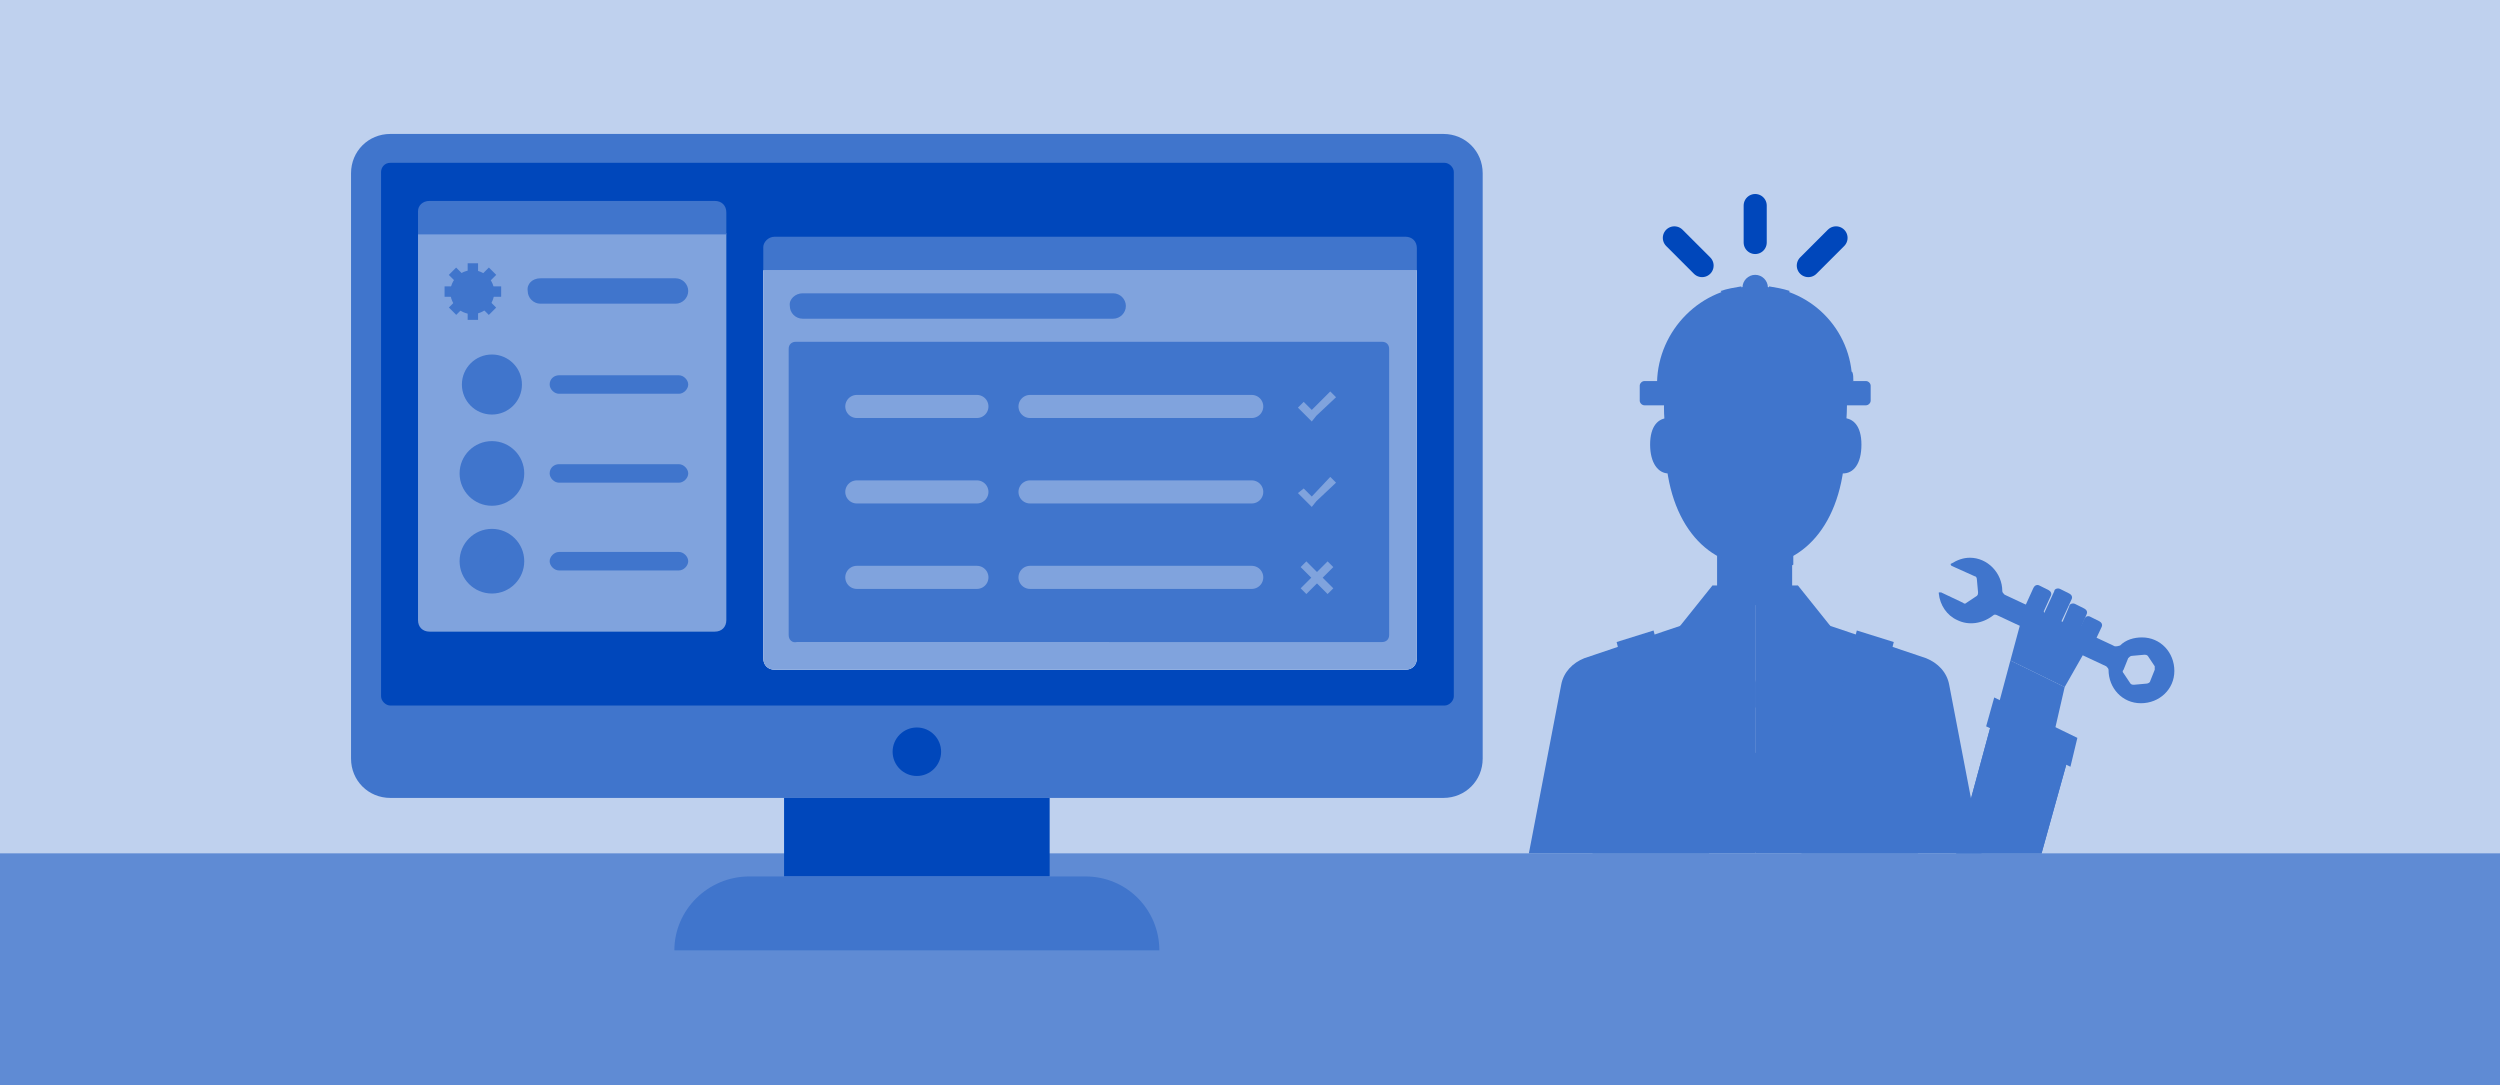
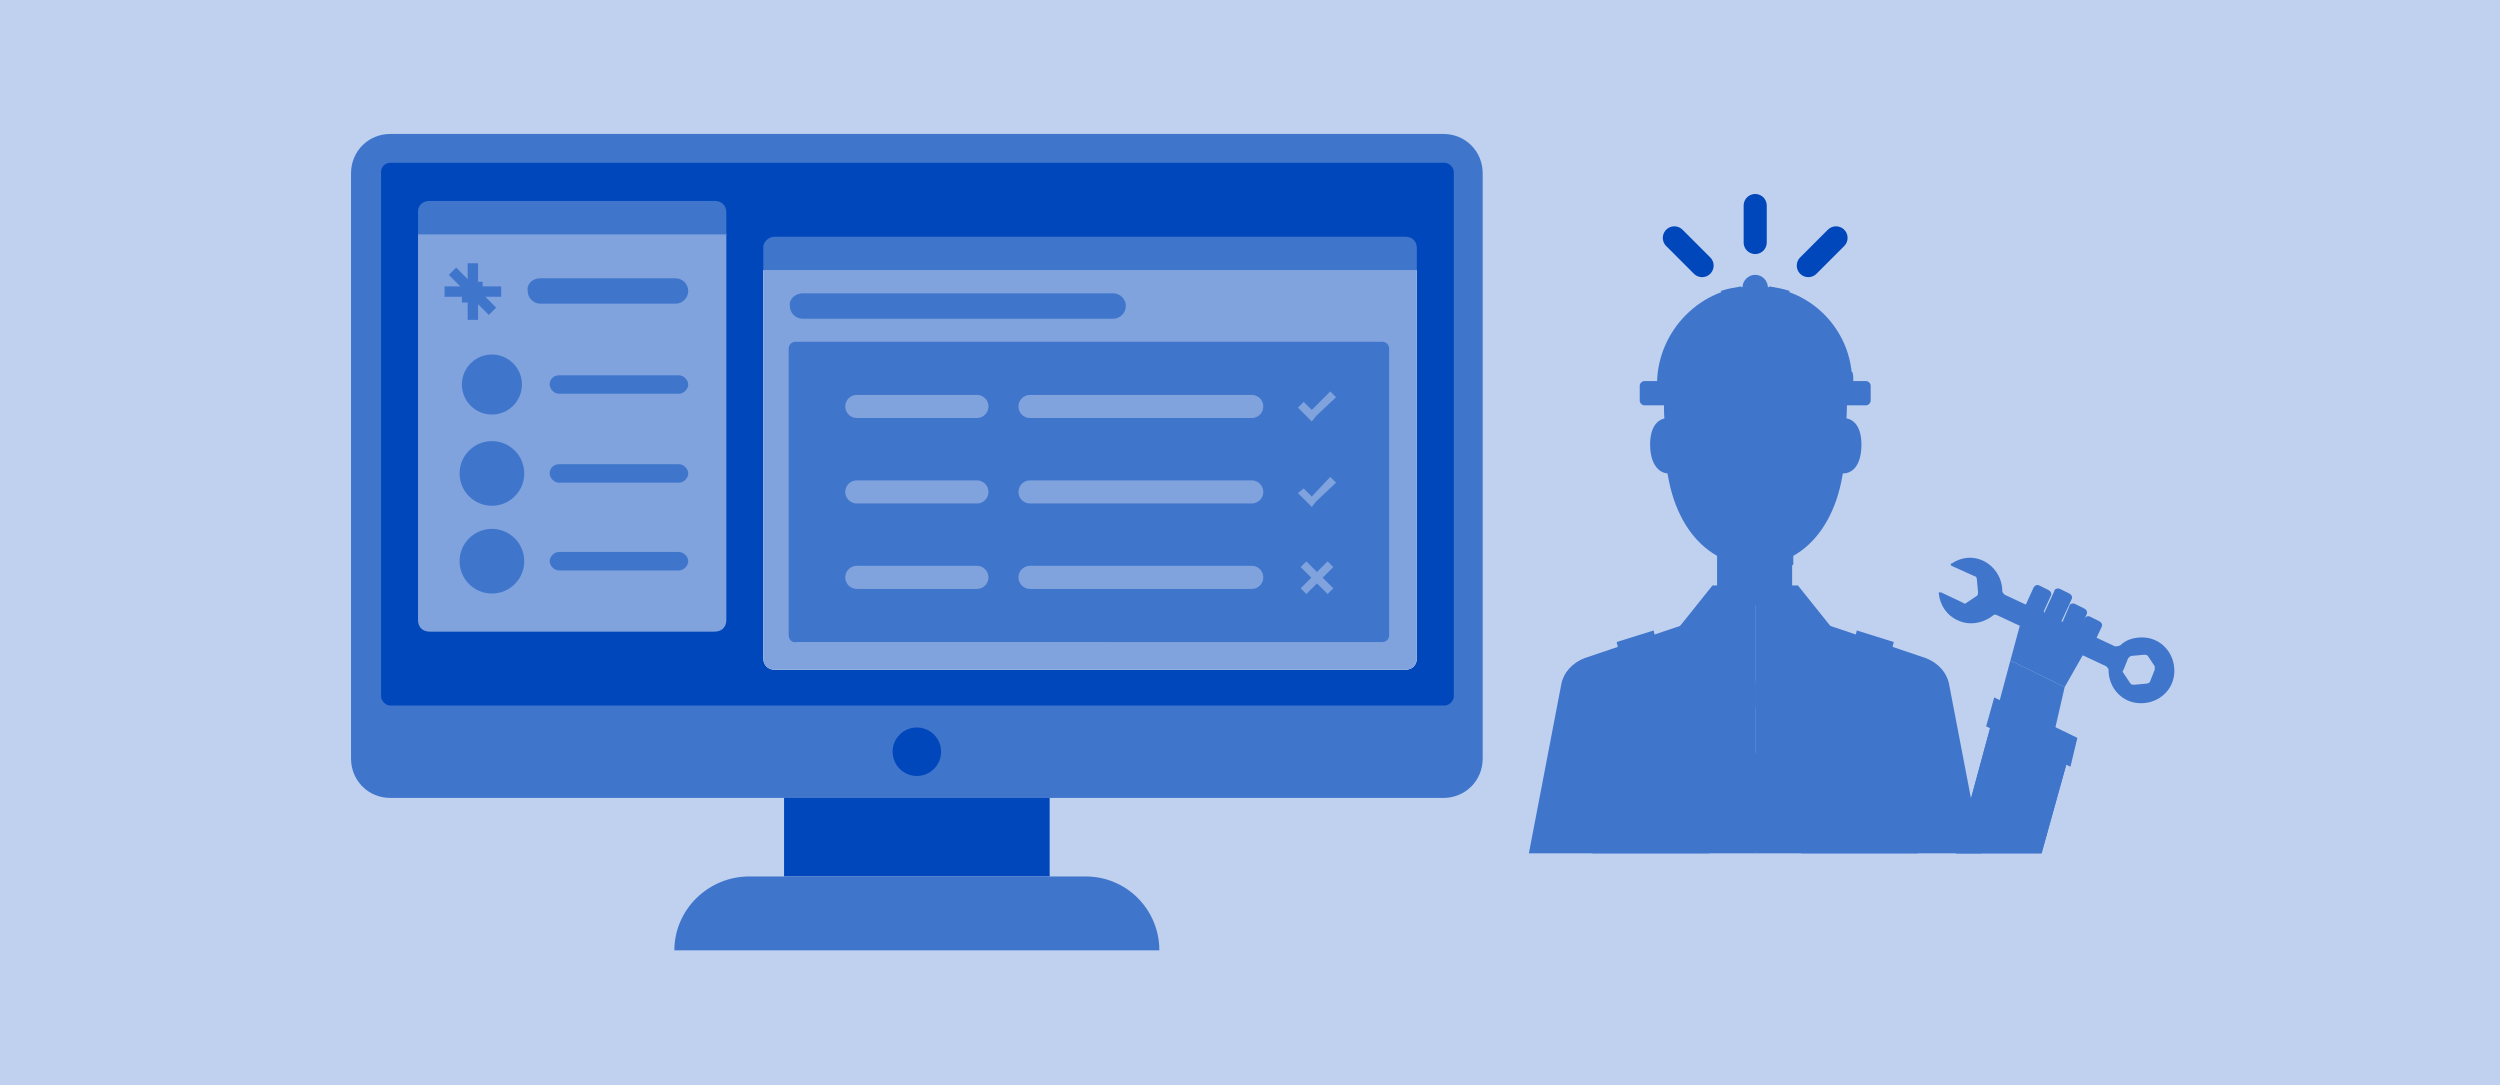
<svg xmlns="http://www.w3.org/2000/svg" version="1.1" id="Layer_1" x="0px" y="0px" viewBox="0 0 216.5 94" style="enable-background:new 0 0 216.5 94;" xml:space="preserve">
  <style type="text/css">
	.st0{fill:#BFD1EE;}
	.st1{opacity:0.5;fill:#0047BB;enable-background:new    ;}
	.st2{fill:#4075CC;}
	.st3{fill:#0047BB;}
	.st4{fill:#80A3DD;}
	.st5{fill:#FFFFFF;}
	.st6{fill:none;stroke:#0047BB;stroke-width:2;stroke-linecap:round;stroke-linejoin:round;}
	.st7{fill:none;stroke:#80A3DD;stroke-width:2;stroke-linecap:round;stroke-miterlimit:10;}
</style>
  <rect class="st0" width="216.5" height="94" />
-   <path class="st1" d="M0,73.9h216.5l0,0V94H0V73.9L0,73.9z" />
+   <path class="st1" d="M0,73.9h216.5l0,0H0V73.9L0,73.9z" />
  <path class="st2" d="M33.8,11.6H125c1.9,0,3.4,1.5,3.4,3.4v50.7c0,1.9-1.5,3.4-3.4,3.4H33.8c-1.9,0-3.4-1.5-3.4-3.4V15  C30.4,13.1,31.9,11.6,33.8,11.6z" />
  <path class="st3" d="M33.8,14.1h91.3c0.4,0,0.8,0.4,0.8,0.8v45.4c0,0.4-0.4,0.8-0.8,0.8H33.8c-0.4,0-0.8-0.4-0.8-0.8V14.9  C33,14.5,33.3,14.1,33.8,14.1z" />
  <rect x="36.2" y="17.4" class="st3" width="86.5" height="40.6" />
  <rect x="67.9" y="69.1" class="st3" width="23" height="6.8" />
  <path class="st2" d="M64.9,75.9H94c3.6,0,6.4,2.9,6.4,6.4l0,0l0,0h-42l0,0l0,0C58.4,78.8,61.3,75.9,64.9,75.9z" />
  <circle class="st3" cx="79.4" cy="65.1" r="2.1" />
  <path class="st4" d="M36.2,20.2h26.7l0,0v33.5c0,0.6-0.4,1-1,1H37.2c-0.6,0-1-0.4-1-1L36.2,20.2L36.2,20.2z" />
  <path class="st2" d="M37.2,17.4h24.7c0.6,0,1,0.4,1,1v1.9l0,0H36.2l0,0v-2C36.2,17.8,36.6,17.4,37.2,17.4z" />
  <path class="st5" d="M66.1,23.4h56.6l0,0V57c0,0.6-0.4,1-1,1H67.1c-0.6,0-1-0.4-1-1L66.1,23.4L66.1,23.4z" />
  <path class="st4" d="M66.1,23.4h56.6l0,0V57c0,0.6-0.4,1-1,1H67.1c-0.6,0-1-0.4-1-1L66.1,23.4L66.1,23.4z" />
  <path class="st2" d="M68.3,55V30.2c0-0.4,0.3-0.6,0.6-0.6h50.8c0.4,0,0.6,0.3,0.6,0.6V55c0,0.4-0.3,0.6-0.6,0.6H69  C68.6,55.7,68.3,55.4,68.3,55z" />
  <path class="st2" d="M67.1,20.5h54.6c0.6,0,1,0.4,1,1v1.9l0,0H66.1l0,0v-2C66.1,21,66.5,20.5,67.1,20.5z" />
  <path class="st2" d="M46.8,24.1h11.7c0.6,0,1.1,0.5,1.1,1.1v0c0,0.6-0.5,1.1-1.1,1.1H46.8c-0.6,0-1.1-0.5-1.1-1.1v0  C45.6,24.6,46.1,24.1,46.8,24.1z" />
  <path class="st2" d="M69.5,25.4h26.9c0.6,0,1.1,0.5,1.1,1.1v0c0,0.6-0.5,1.1-1.1,1.1H69.5c-0.6,0-1.1-0.5-1.1-1.1v0  C68.3,25.9,68.9,25.4,69.5,25.4z" />
  <path class="st2" d="M48.4,32.5h10.4c0.4,0,0.8,0.4,0.8,0.8l0,0c0,0.4-0.4,0.8-0.8,0.8H48.4c-0.4,0-0.8-0.4-0.8-0.8l0,0  C47.6,32.8,48,32.5,48.4,32.5z" />
  <circle class="st2" cx="42.6" cy="33.3" r="2.6" />
  <polygon class="st2" points="43.7,32.1 42.2,33.6 41.5,32.9 41.1,33.4 42.2,34.5 42.6,34 44.2,32.5 " />
  <path class="st2" d="M48.4,40.2h10.4c0.4,0,0.8,0.4,0.8,0.8l0,0c0,0.4-0.4,0.8-0.8,0.8H48.4c-0.4,0-0.8-0.4-0.8-0.8l0,0  C47.6,40.5,48,40.2,48.4,40.2z" />
  <circle class="st2" cx="42.6" cy="41" r="2.8" />
  <polygon class="st2" points="43.8,39.7 42.2,41.3 41.5,40.6 41,41.1 42.2,42.2 42.6,41.8 44.3,40.1 " />
  <path class="st2" d="M48.4,47.8h10.4c0.4,0,0.8,0.4,0.8,0.8l0,0c0,0.4-0.4,0.8-0.8,0.8H48.4c-0.4,0-0.8-0.4-0.8-0.8l0,0  C47.6,48.2,48,47.8,48.4,47.8z" />
  <circle class="st2" cx="42.6" cy="48.6" r="2.8" />
  <polygon class="st2" points="43.8,47.4 42.2,49 41.5,48.3 41,48.8 42.2,49.9 42.6,49.5 44.3,47.8 " />
  <polygon class="st4" points="115.2,33.9 113.6,35.5 112.9,34.8 112.4,35.3 113.6,36.5 114,36 115.7,34.4 " />
  <polygon class="st4" points="115.2,41.3 113.6,43 112.9,42.3 112.4,42.7 113.6,43.9 114,43.4 115.7,41.8 " />
  <rect x="113.7" y="48.4" transform="matrix(0.707 -0.707 0.707 0.707 -1.969 95.276)" class="st4" width="0.7" height="3.3" />
  <rect x="112.4" y="49.7" transform="matrix(0.707 -0.707 0.707 0.707 -1.969 95.276)" class="st4" width="3.3" height="0.7" />
  <g>
    <line class="st6" x1="152" y1="21" x2="152" y2="17.8" />
    <line class="st6" x1="147.4" y1="23" x2="145" y2="20.6" />
    <line class="st6" x1="159" y1="20.6" x2="156.6" y2="23" />
    <polygon class="st2" points="155.7,50.7 152,50.7 155.5,52.3  " />
    <polygon class="st2" points="148.3,50.7 152,50.7 148.5,52.3  " />
    <rect x="148.7" y="48.1" class="st2" width="6.5" height="4.1" />
    <ellipse class="st2" cx="152" cy="51.2" rx="3.3" ry="1.2" />
    <path class="st2" d="M159.9,35.3c0-5.7-3.6-8-7.9-8s-7.9,2.3-7.9,8s3.6,9,7.9,9S159.9,41,159.9,35.3z" />
    <path class="st2" d="M155.3,48.1v0.8c-2,1.1-4.5,1.1-6.5,0v-0.8H155.3z" />
    <path class="st2" d="M159.8,38.2c0-6.9-3.5-9.7-7.8-9.7s-7.8,2.8-7.8,9.7S147.7,49,152,49S159.8,45.1,159.8,38.2z" />
    <path class="st2" d="M161.2,38.5c0-1.6-0.7-2.3-1.6-2.3s-1.6,0.7-1.6,2.3s0.7,2.5,1.6,2.5S161.2,40.2,161.2,38.5z" />
    <path class="st2" d="M146.1,38.5c0-1.6-0.7-2.3-1.6-2.3s-1.6,0.7-1.6,2.3s0.7,2.5,1.6,2.5S146.1,40.2,146.1,38.5z" />
    <path class="st2" d="M144.3,36.3c0.3,0,0.6,0.2,0.8,0.5c0.1,0.1,0.2,0.1,0.2,0c0,0,0.1-0.1,0.1-0.1c0.1-2.4,0.2-4.5,2-5.7   c1.3-0.9-0.7-1.4-0.7-1.4l-2.5,4L144.3,36.3z" />
    <path class="st2" d="M159.9,36.3c-0.3,0-0.6,0.2-0.8,0.5c-0.1,0.1-0.2,0.1-0.2,0c0,0-0.1-0.1-0.1-0.1c-0.1-2.5-0.2-4.7-2.1-5.9   c-1.3-0.9,0.7-1.5,0.7-1.5l2.6,4.2L159.9,36.3z" />
    <path class="st2" d="M154.2,44.2c-0.2,1.2-1.3,2-2.5,1.8c-0.9-0.1-1.7-0.9-1.8-1.8H154.2z" />
    <polygon class="st2" points="148.7,51.6 146.6,55.3 152,61.3 152,51.6  " />
    <polygon class="st2" points="155.3,51.6 157.4,55.3 152,61.3 152,51.6  " />
    <path class="st2" d="M150.6,54.1l1.4,5v14.8h-19.6l2.8-14.6c0.2-1.1,1-1.9,2-2.3l8.6-2.9L150.6,54.1z" />
    <path class="st2" d="M153.4,54.1l-1.4,5v14.8h19.6l-2.8-14.6c-0.2-1.1-1-1.9-2-2.3l-8.6-2.9L153.4,54.1z" />
    <path class="st2" d="M148.3,50.7l-2.8,3.5l2.1,3.3c0.1,0.2,0.3,0.2,0.5,0.1c0,0,0.1-0.1,0.1-0.1l2.4-3.5L148.3,50.7z" />
    <path class="st2" d="M155.7,50.7l2.8,3.5l-2.1,3.3c-0.1,0.2-0.4,0.2-0.5,0.1c0,0-0.1-0.1-0.1-0.1l-2.4-3.5L155.7,50.7z" />
    <path class="st2" d="M142.4,33h19.2c0.2,0,0.4,0.2,0.4,0.4v1.3c0,0.2-0.2,0.4-0.4,0.4h-19.2c-0.2,0-0.4-0.2-0.4-0.4v-1.3   C142,33.2,142.2,33,142.4,33z" />
    <path class="st2" d="M151.9,24.8h0.2c4.6,0,8.3,3.7,8.3,8.3v0.1l0,0h-16.9l0,0v-0.1C143.6,28.6,147.3,24.8,151.9,24.8   C151.9,24.8,151.9,24.8,151.9,24.8z" />
    <path class="st2" d="M152,23.8L152,23.8c0.6,0,1.1,0.5,1.1,1.1c0,0,0,0,0,0v3.1l0,0h-2.2l0,0v-3.1C150.9,24.3,151.4,23.8,152,23.8z   " />
    <path class="st2" d="M150.6,28.4c0,0.1,0.1,0.1,0.1,0.1c0.1,0,0.1-0.1,0.1-0.1c0.1-1.2,0.1-2.4,0-3.6c-0.6,0.1-1.2,0.2-1.8,0.4   C149.9,26.2,150.4,27.3,150.6,28.4z" />
    <path class="st2" d="M153.4,28.4c0,0.1-0.1,0.1-0.1,0.1c-0.1,0-0.1-0.1-0.1-0.1c-0.1-1.2-0.1-2.4,0-3.6c0.6,0.1,1.2,0.2,1.8,0.4   C154.1,26.2,153.6,27.3,153.4,28.4z" />
    <path class="st2" d="M143.6,33h16.9c0-0.3,0-0.6-0.1-0.8h-16.8C143.6,32.5,143.6,32.8,143.6,33z" />
    <circle class="st2" cx="153.4" cy="58.1" r="0.4" />
    <rect x="145.1" y="65.2" class="st2" width="13.8" height="8.6" />
    <polygon class="st2" points="146.6,68.2 143.4,69 140,55.6 143.2,54.6  " />
    <polygon class="st2" points="142.7,66.4 137.9,73.9 148,73.9 146.6,66.8  " />
    <polygon class="st2" points="157.4,68.2 160.6,69 164,55.6 160.8,54.6  " />
    <polygon class="st2" points="161.3,66.4 166.1,73.9 156,73.9 157.4,66.8  " />
    <polygon class="st2" points="178.8,59.5 174.1,57.2 175.1,53.5 181.7,54.4  " />
    <polygon class="st2" points="178.8,59.5 174.1,57.2 171.5,66.9 177.1,66.9  " />
    <polygon class="st2" points="176.2,56.1 177.7,55.3 176.6,54.9  " />
    <path class="st2" d="M183,55.9l-9.4-4.4c-0.1-0.1-0.2-0.2-0.2-0.3c0-1.6-1.3-2.9-2.8-2.9c-0.6,0-1.1,0.2-1.6,0.5   c-0.1,0-0.1,0.1,0,0.2c0,0,0,0,0,0l2,0.9c0.1,0,0.2,0.1,0.2,0.3l0.1,1.1c0,0.1,0,0.2-0.1,0.3l-0.9,0.6c-0.1,0.1-0.2,0.1-0.3,0   l-1.9-0.9c-0.1,0-0.1,0-0.2,0c0,0,0,0.1,0,0.1c0.1,1,0.7,1.9,1.6,2.3c1,0.5,2.2,0.3,3.1-0.4c0.1-0.1,0.2-0.1,0.4,0l9.4,4.4   c0.1,0.1,0.2,0.2,0.2,0.3c0,1.6,1.2,2.9,2.8,2.9c1.6,0,2.9-1.2,2.9-2.8c0-1.6-1.2-2.9-2.8-2.9c-0.7,0-1.4,0.2-1.9,0.7   C183.3,56,183.1,56,183,55.9z M186.6,58l-0.4,1c0,0.1-0.2,0.2-0.3,0.2l-1.1,0.1c-0.1,0-0.2,0-0.3-0.1l-0.6-0.9   c-0.1-0.1-0.1-0.2,0-0.3l0.4-1c0.1-0.1,0.2-0.2,0.3-0.2l1.1-0.1c0.1,0,0.2,0,0.3,0.1l0.6,0.9C186.6,57.8,186.6,57.9,186.6,58   L186.6,58z" />
    <polygon class="st2" points="179.5,64.2 172.9,61 169.4,73.9 176.8,73.9  " />
    <polygon class="st2" points="179.5,64.2 172.9,61 169.4,73.9 176.8,73.9  " />
    <path class="st2" d="M176.6,50.7l0.8,0.4c0.2,0.1,0.3,0.3,0.2,0.5l-1,2.2c-0.1,0.2-0.3,0.3-0.5,0.2l-0.8-0.4   c-0.2-0.1-0.3-0.3-0.2-0.5l1-2.2C176.2,50.7,176.4,50.6,176.6,50.7z" />
    <path class="st2" d="M179.7,52.3l0.8,0.4c0.2,0.1,0.3,0.3,0.2,0.5l-0.9,2.1c-0.1,0.2-0.3,0.3-0.5,0.2l-0.8-0.4   c-0.2-0.1-0.3-0.3-0.2-0.5l0.9-2.1C179.2,52.3,179.5,52.2,179.7,52.3z" />
    <path class="st2" d="M181,53.4l0.8,0.4c0.2,0.1,0.3,0.3,0.2,0.5l-0.8,1.7c-0.1,0.2-0.3,0.3-0.5,0.2l-0.8-0.4   c-0.2-0.1-0.3-0.3-0.2-0.5l0.8-1.7C180.6,53.4,180.8,53.3,181,53.4z" />
    <path class="st2" d="M178.4,51l0.8,0.4c0.2,0.1,0.3,0.3,0.2,0.5l-1.2,2.6c-0.1,0.2-0.3,0.3-0.5,0.2l-0.8-0.4   c-0.2-0.1-0.3-0.3-0.2-0.5l1.2-2.6C177.9,51,178.2,50.9,178.4,51z" />
    <path class="st2" d="M176.4,52.4L176.4,52.4c0.8,0.5,1.1,1.5,0.7,2.4l-0.8,1.4l0,0l-1.5-0.9l0,0L176.4,52.4L176.4,52.4z" />
    <polygon class="st2" points="179.9,63.9 179.3,66.4 172,62.9 172.7,60.4  " />
  </g>
  <line class="st7" x1="74.2" y1="35.2" x2="84.6" y2="35.2" />
  <line class="st7" x1="89.2" y1="35.2" x2="108.4" y2="35.2" />
  <line class="st7" x1="89.2" y1="42.6" x2="108.4" y2="42.6" />
  <line class="st7" x1="89.2" y1="50" x2="108.4" y2="50" />
  <line class="st7" x1="74.2" y1="42.6" x2="84.6" y2="42.6" />
  <line class="st7" x1="74.2" y1="50" x2="84.6" y2="50" />
-   <circle class="st2" cx="40.9" cy="25.3" r="1.9" />
  <rect x="40.5" y="22.8" class="st2" width="0.9" height="4.9" />
  <rect x="38.5" y="24.8" class="st2" width="4.9" height="0.9" />
  <rect x="40.5" y="22.8" transform="matrix(0.707 -0.707 0.707 0.707 -5.887 36.323)" class="st2" width="0.9" height="4.9" />
-   <rect x="38.5" y="24.8" transform="matrix(0.707 -0.707 0.707 0.707 -5.881 36.317)" class="st2" width="4.9" height="0.9" />
  <rect x="40" y="24.4" class="st2" width="1.8" height="1.8" />
</svg>